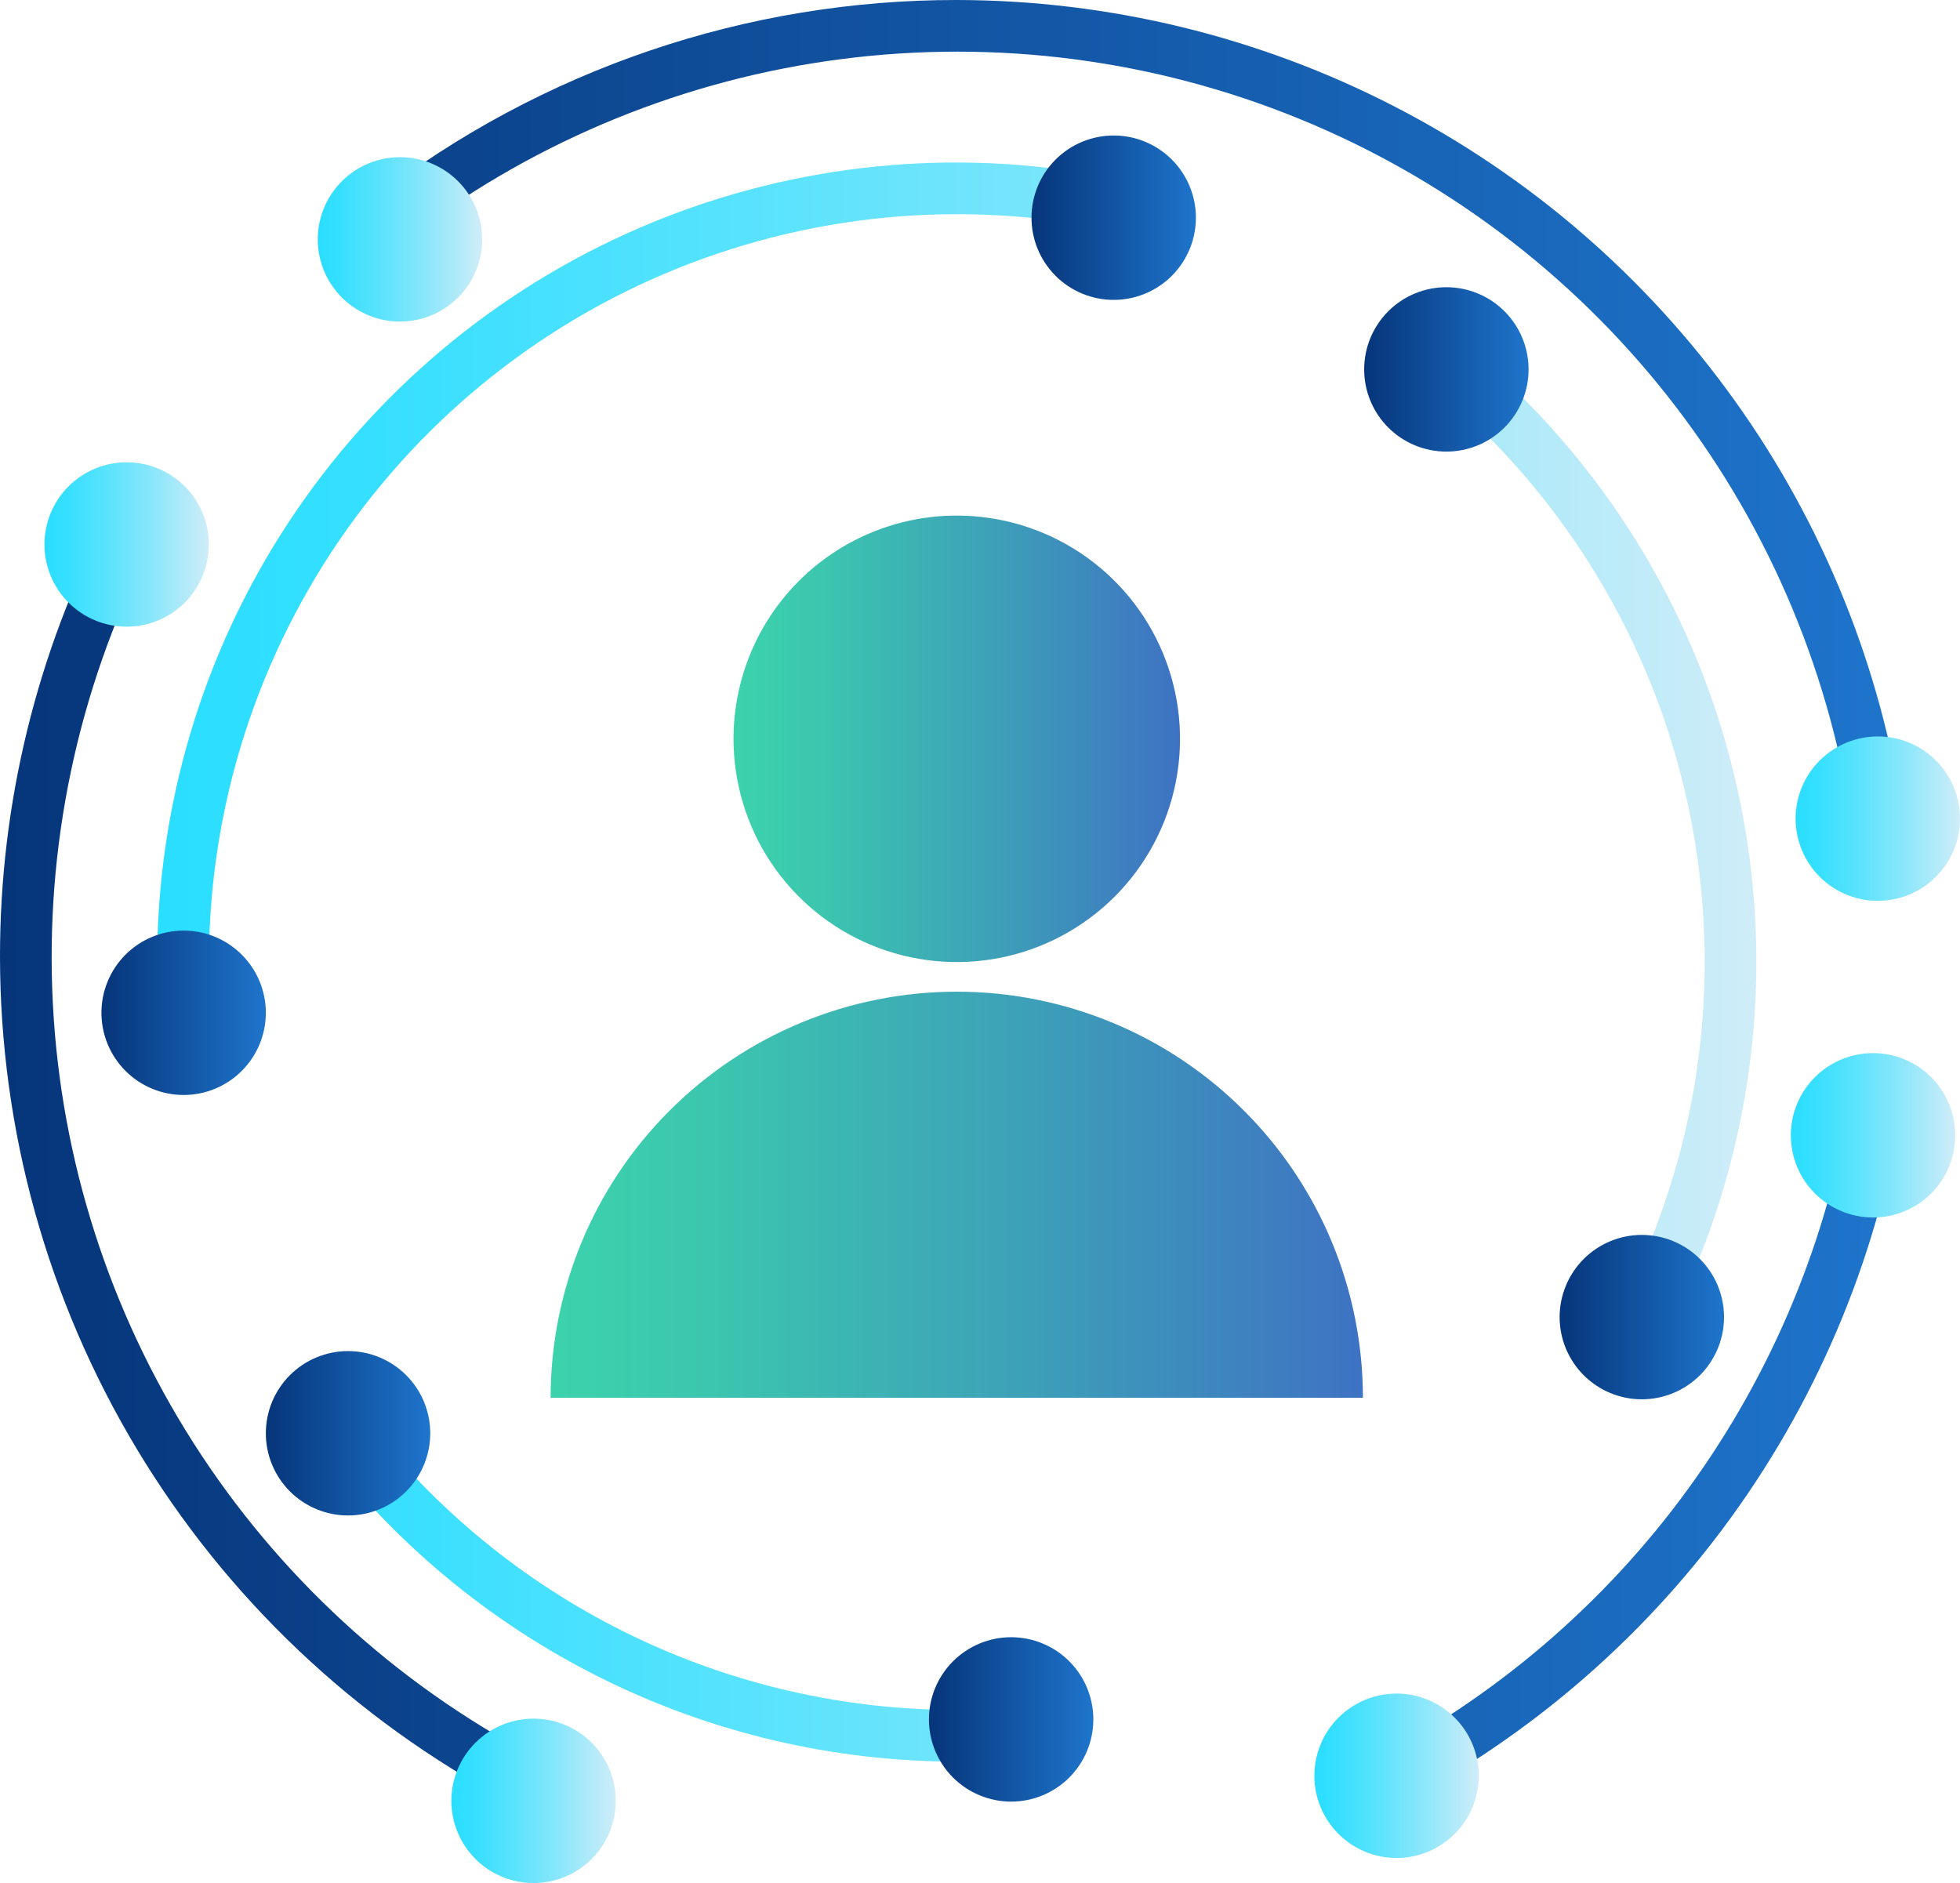
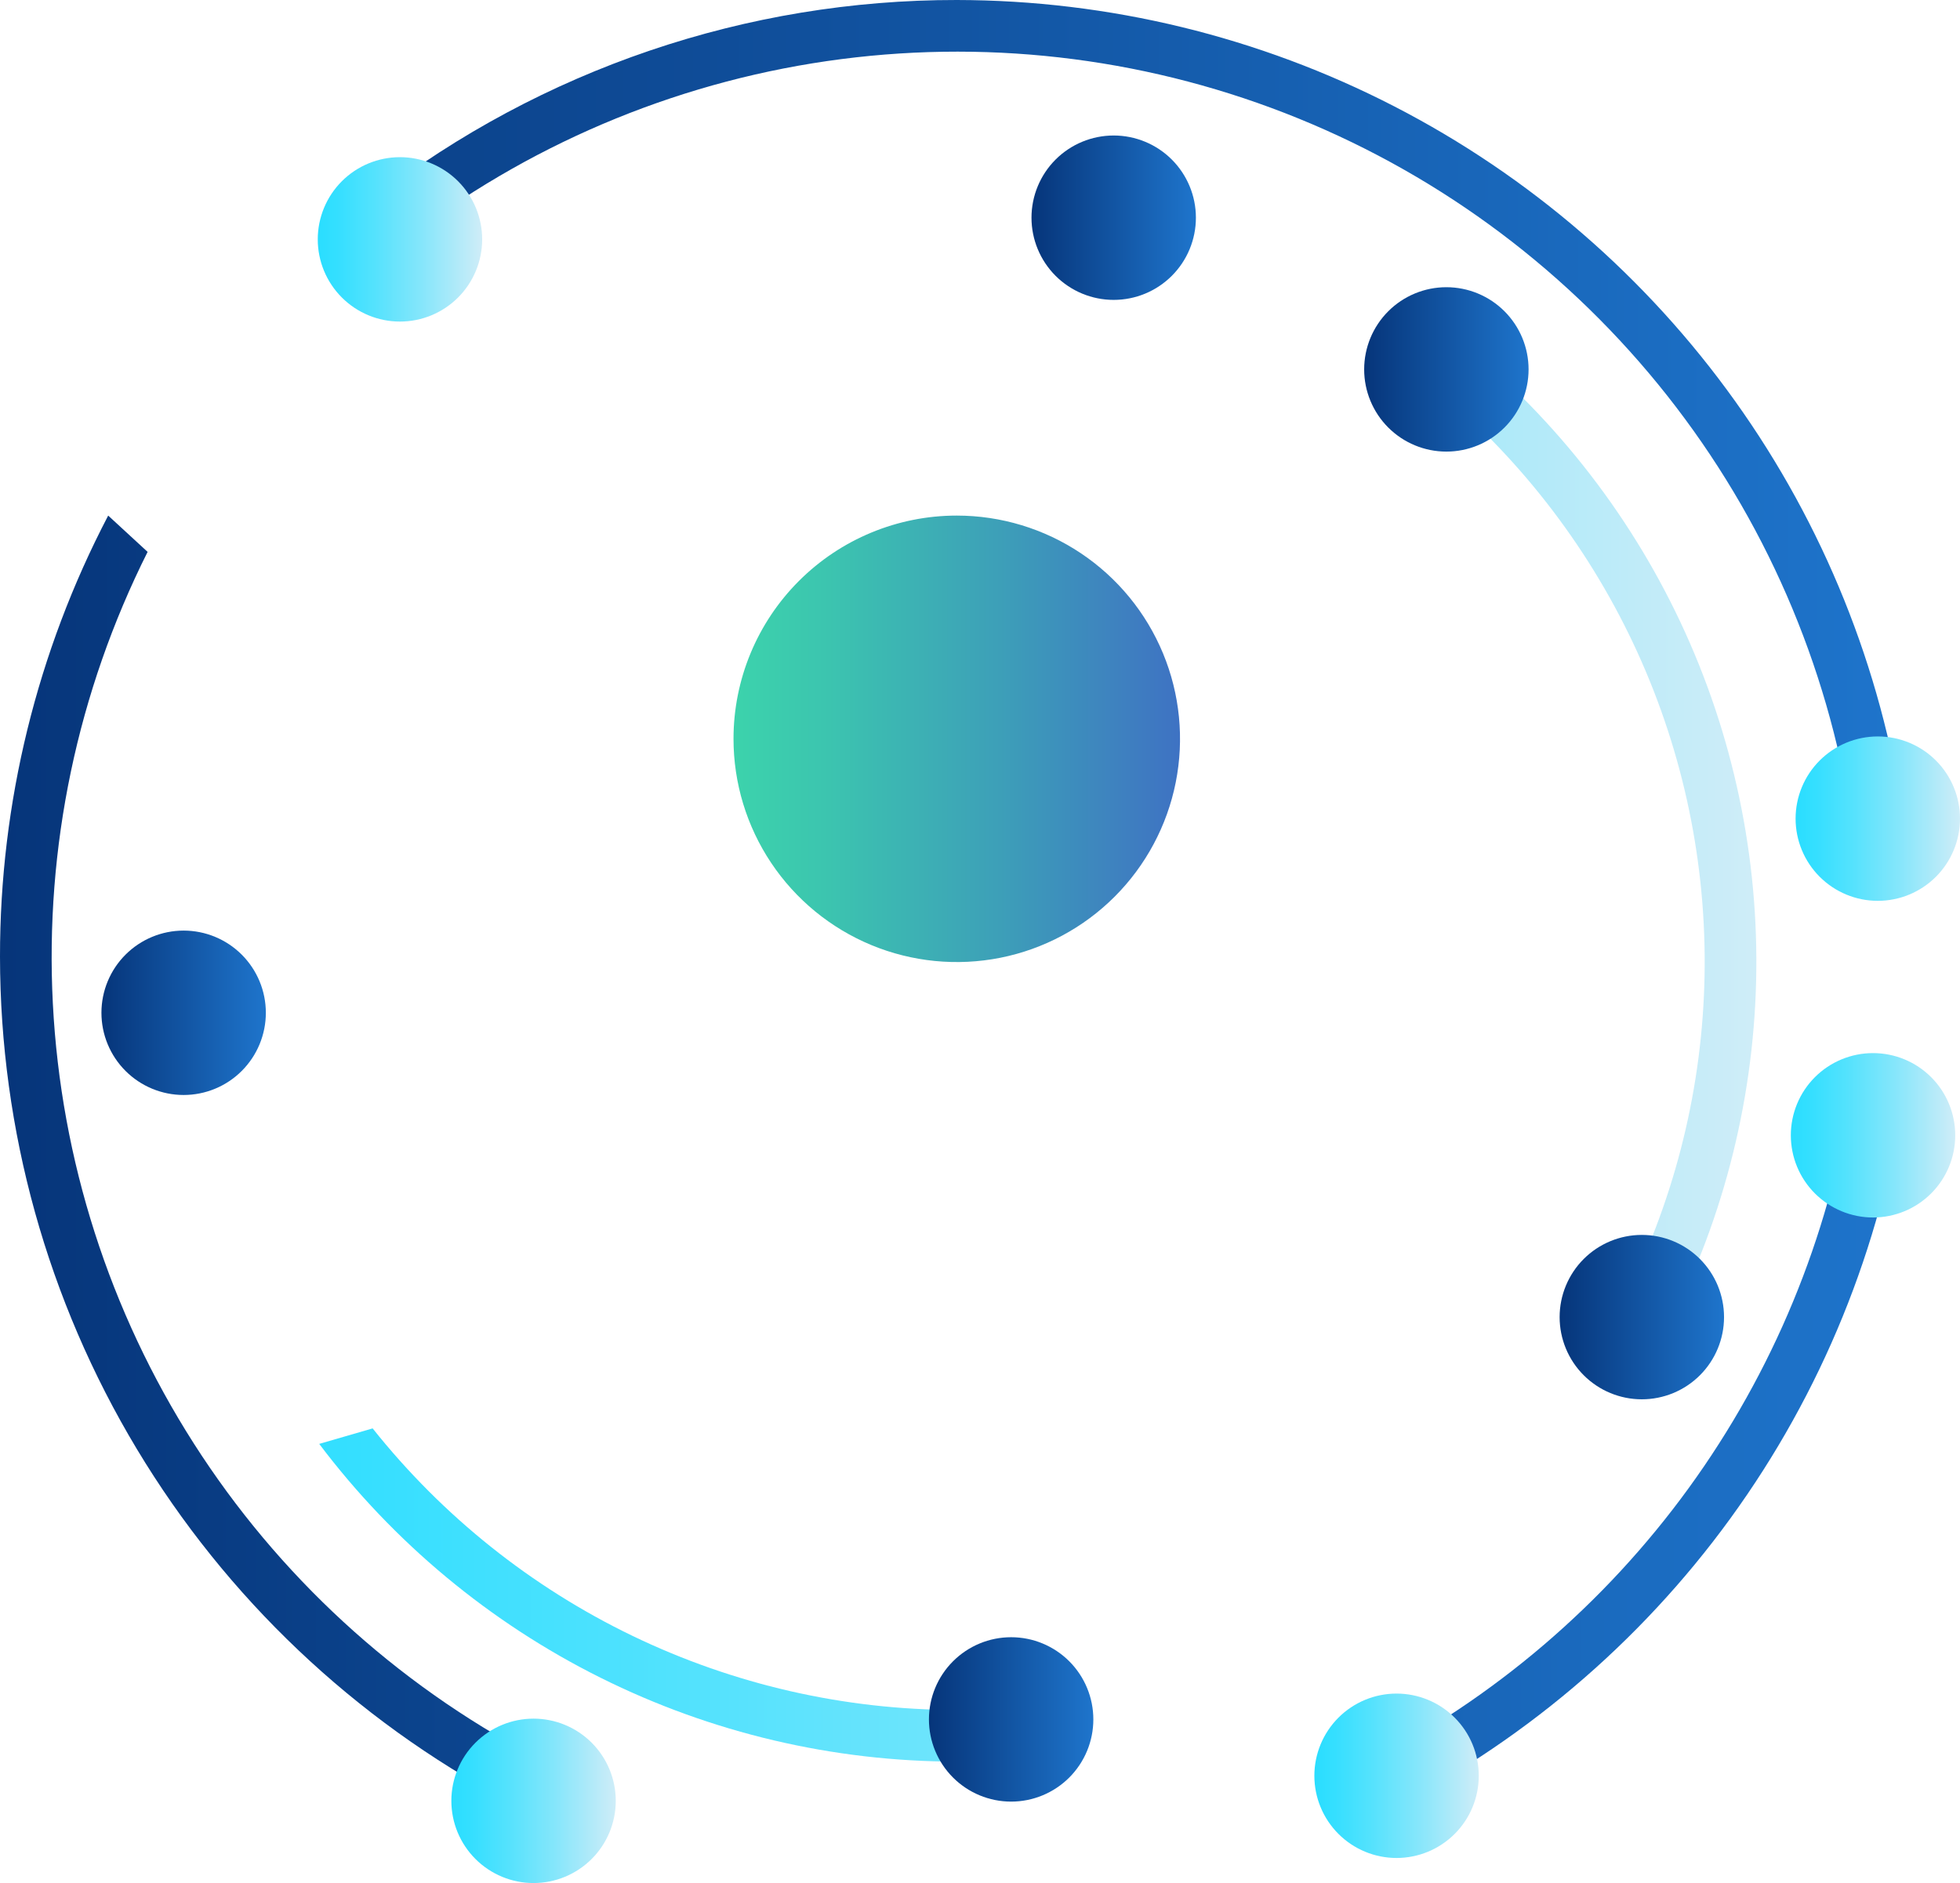
<svg xmlns="http://www.w3.org/2000/svg" xmlns:xlink="http://www.w3.org/1999/xlink" viewBox="0 0 151.739 145.794">
  <defs>
    <clipPath id="clip-path">
      <path d="M56.787 57.2a17.284 17.284 0 1 0 17.284-17.281A17.284 17.284 0 0 0 56.787 57.2" fill="none" />
    </clipPath>
    <linearGradient id="linear-gradient" y1="145.794" x2="1" y2="145.794" gradientTransform="matrix(34.567 0 0 -34.567 56.787 5096.879)" gradientUnits="userSpaceOnUse">
      <stop offset="0" stop-color="#3cd3ac" />
      <stop offset=".203" stop-color="#3cc5af" />
      <stop offset=".587" stop-color="#3da0b8" />
      <stop offset="1" stop-color="#3e72c3" />
    </linearGradient>
    <clipPath id="clip-path-2">
      <path d="M42.628 108.224h62.886a31.443 31.443 0 1 0-62.886 0" fill="none" />
    </clipPath>
    <linearGradient id="linear-gradient-2" y1="145.794" x2="1" y2="145.794" gradientTransform="matrix(62.887 0 0 -62.887 42.627 9261.037)" xlink:href="#linear-gradient" />
    <clipPath id="clip-path-3">
      <path d="M111.975 30.77a57.751 57.751 0 0 1 13.565 70.191l2.345 4.06a61.76 61.76 0 0 0-14.093-77.966z" fill="none" />
    </clipPath>
    <linearGradient id="linear-gradient-3" y1="145.794" x2="1" y2="145.794" gradientTransform="matrix(123.805 0 0 -123.805 12.168 18116.02)" gradientUnits="userSpaceOnUse">
      <stop offset="0" stop-color="#2adeff" />
      <stop offset=".004" stop-color="#2adeff" />
      <stop offset=".125" stop-color="#35dfff" />
      <stop offset=".343" stop-color="#54e2fd" />
      <stop offset=".63" stop-color="#85e6fb" />
      <stop offset=".972" stop-color="#c9ecf8" />
      <stop offset="1" stop-color="#cfedf8" />
    </linearGradient>
    <clipPath id="clip-path-4">
      <path d="M12.168 74.486a62.263 62.263 0 0 0 .453 7.358l3.887-1.133a57.921 57.921 0 0 1 66.307-63.468l1.829-3.738a61.837 61.837 0 0 0-72.476 60.981" fill="none" />
    </clipPath>
    <linearGradient id="linear-gradient-4" y1="145.794" y2="145.794" gradientTransform="matrix(123.805 0 0 -123.805 12.168 18097.195)" xlink:href="#linear-gradient-3" />
    <clipPath id="clip-path-5">
      <path d="M24.713 111.793a61.837 61.837 0 0 0 49.358 24.6c1.68 0 3.339-.086 4.986-.218l-2.224-3.852c-.915.044-1.836.07-2.762.07a57.81 57.81 0 0 1-45.222-21.8z" fill="none" />
    </clipPath>
    <linearGradient id="linear-gradient-5" y1="145.794" y2="145.794" gradientTransform="matrix(123.805 0 0 -123.805 12.168 18173.469)" xlink:href="#linear-gradient-3" />
    <clipPath id="clip-path-6">
      <path d="M74.071 0a73.677 73.677 0 0 0-45 15.291l2.979 2.743a70.034 70.034 0 0 1 111.277 45.349h4.033A74.179 74.179 0 0 0 74.071 0z" fill="none" />
    </clipPath>
    <linearGradient id="linear-gradient-6" y1="145.794" x2="1" y2="145.794" gradientTransform="matrix(148.142 0 0 -148.142 0 21629.849)" gradientUnits="userSpaceOnUse">
      <stop offset="0" stop-color="#06357a" />
      <stop offset=".991" stop-color="#1e74cb" />
      <stop offset="1" stop-color="#1e74cb" />
    </linearGradient>
    <clipPath id="clip-path-7">
      <path d="M142.943 86.9a70.314 70.314 0 0 1-39.056 50.568l.924 3.966A74.309 74.309 0 0 0 147.006 86.9z" fill="none" />
    </clipPath>
    <linearGradient id="linear-gradient-7" y1="145.794" y2="145.794" gradientTransform="matrix(148.142 0 0 -148.142 0 21712.327)" xlink:href="#linear-gradient-6" />
    <clipPath id="clip-path-8">
      <path d="M0 74.072a74.1 74.1 0 0 0 39.3 65.358l2-3.473A69.941 69.941 0 0 1 11.428 42.73l-3.052-2.811A73.6 73.6 0 0 0 0 74.072" fill="none" />
    </clipPath>
    <linearGradient id="linear-gradient-8" y1="145.794" y2="145.794" gradientTransform="matrix(148.142 0 0 -148.142 0 21687.832)" xlink:href="#linear-gradient-6" />
    <clipPath id="clip-path-9">
      <path d="M139.011 63.383a6.364 6.364 0 1 0 6.364-6.364 6.365 6.365 0 0 0-6.364 6.364" fill="none" />
    </clipPath>
    <linearGradient id="linear-gradient-9" y1="145.794" y2="145.794" gradientTransform="matrix(12.728 0 0 -12.728 139.011 1918.99)" xlink:href="#linear-gradient-3" />
    <clipPath id="clip-path-10">
      <path d="M79.856 16.855a6.364 6.364 0 1 0 6.364-6.364 6.364 6.364 0 0 0-6.364 6.364" fill="none" />
    </clipPath>
    <linearGradient id="linear-gradient-10" y1="145.794" y2="145.794" gradientTransform="matrix(12.728 0 0 -12.728 79.856 1872.461)" xlink:href="#linear-gradient-6" />
    <clipPath id="clip-path-11">
      <path d="M7.853 78.415a6.364 6.364 0 1 0 6.364-6.364 6.364 6.364 0 0 0-6.364 6.364" fill="none" />
    </clipPath>
    <linearGradient id="linear-gradient-11" y1="145.794" y2="145.794" gradientTransform="matrix(12.728 0 0 -12.728 7.854 1934.021)" xlink:href="#linear-gradient-6" />
    <clipPath id="clip-path-12">
      <path d="M20.581 110.971a6.364 6.364 0 1 0 6.364-6.364 6.364 6.364 0 0 0-6.364 6.364" fill="none" />
    </clipPath>
    <linearGradient id="linear-gradient-12" y1="145.794" y2="145.794" gradientTransform="matrix(12.728 0 0 -12.728 20.581 1966.578)" xlink:href="#linear-gradient-6" />
    <clipPath id="clip-path-13">
      <path d="M71.916 133.125a6.364 6.364 0 1 0 6.364-6.364 6.365 6.365 0 0 0-6.364 6.364" fill="none" />
    </clipPath>
    <linearGradient id="linear-gradient-13" y1="145.794" y2="145.794" gradientTransform="matrix(12.728 0 0 -12.728 71.916 1988.732)" xlink:href="#linear-gradient-6" />
    <clipPath id="clip-path-14">
      <path d="M120.743 101.977a6.364 6.364 0 1 0 6.364-6.364 6.363 6.363 0 0 0-6.364 6.364" fill="none" />
    </clipPath>
    <linearGradient id="linear-gradient-14" y1="145.794" y2="145.794" gradientTransform="matrix(12.728 0 0 -12.728 120.743 1957.584)" xlink:href="#linear-gradient-6" />
    <clipPath id="clip-path-15">
      <path d="M105.611 28.6a6.364 6.364 0 1 0 6.364-6.363 6.364 6.364 0 0 0-6.364 6.363" fill="none" />
    </clipPath>
    <linearGradient id="linear-gradient-15" y1="145.794" y2="145.794" gradientTransform="matrix(12.728 0 0 -12.728 105.611 1884.21)" xlink:href="#linear-gradient-6" />
    <clipPath id="clip-path-16">
      <path d="M24.6 18.533a6.364 6.364 0 1 0 6.364-6.364 6.364 6.364 0 0 0-6.364 6.364" fill="none" />
    </clipPath>
    <linearGradient id="linear-gradient-16" y1="145.794" y2="145.794" gradientTransform="matrix(12.728 0 0 -12.728 24.602 1874.14)" xlink:href="#linear-gradient-3" />
    <clipPath id="clip-path-17">
      <path d="M3.441 42.156a6.364 6.364 0 1 0 6.364-6.364 6.364 6.364 0 0 0-6.364 6.364" fill="none" />
    </clipPath>
    <linearGradient id="linear-gradient-17" y1="145.794" y2="145.794" gradientTransform="matrix(12.728 0 0 -12.728 3.441 1897.763)" xlink:href="#linear-gradient-3" />
    <clipPath id="clip-path-18">
      <path d="M34.943 139.43a6.364 6.364 0 1 0 6.363-6.364 6.363 6.363 0 0 0-6.363 6.364" fill="none" />
    </clipPath>
    <linearGradient id="linear-gradient-18" y1="145.794" y2="145.794" gradientTransform="matrix(12.728 0 0 -12.728 34.942 1995.037)" xlink:href="#linear-gradient-3" />
    <clipPath id="clip-path-19">
      <path d="M101.755 137.489a6.364 6.364 0 1 0 6.364-6.364 6.364 6.364 0 0 0-6.364 6.364" fill="none" />
    </clipPath>
    <linearGradient id="linear-gradient-19" y1="145.794" y2="145.794" gradientTransform="matrix(12.728 0 0 -12.728 101.755 1993.096)" xlink:href="#linear-gradient-3" />
    <clipPath id="clip-path-20">
      <path d="M138.642 87.9a6.364 6.364 0 1 0 6.364-6.364 6.364 6.364 0 0 0-6.364 6.364" fill="none" />
    </clipPath>
    <linearGradient id="linear-gradient-20" y1="145.794" y2="145.794" gradientTransform="matrix(12.728 0 0 -12.728 138.642 1943.509)" xlink:href="#linear-gradient-3" />
  </defs>
  <g id="Layer_2" data-name="Layer 2">
    <g id="Layer_1-2" data-name="Layer 1">
      <g clip-path="url(#clip-path)">
        <path fill="url(#linear-gradient)" d="M56.787 39.919h34.568v34.567H56.787z" />
      </g>
      <g clip-path="url(#clip-path-2)">
-         <path fill="url(#linear-gradient-2)" d="M42.628 76.781h62.886v31.443H42.628z" />
-       </g>
+         </g>
      <g clip-path="url(#clip-path-3)">
        <path fill="url(#linear-gradient-3)" d="M111.975 27.055h23.998v77.966h-23.998z" />
      </g>
      <g clip-path="url(#clip-path-4)">
-         <path fill="url(#linear-gradient-4)" d="M12.168 12.583h72.476v69.261H12.168z" />
-       </g>
+         </g>
      <g clip-path="url(#clip-path-5)">
        <path fill="url(#linear-gradient-5)" d="M24.713 110.586h54.344v25.802H24.713z" />
      </g>
      <g clip-path="url(#clip-path-6)">
        <path fill="url(#linear-gradient-6)" d="M29.074 0H147.36v63.383H29.074z" />
      </g>
      <g clip-path="url(#clip-path-7)">
        <path fill="url(#linear-gradient-7)" d="M103.887 86.903h43.119v54.534h-43.119z" />
      </g>
      <g clip-path="url(#clip-path-8)">
        <path fill="url(#linear-gradient-8)" d="M0 39.919h41.306v99.511H0z" />
      </g>
      <g clip-path="url(#clip-path-9)">
        <path fill="url(#linear-gradient-9)" d="M139.011 57.019h12.728v12.728h-12.728z" />
      </g>
      <g clip-path="url(#clip-path-10)">
        <path fill="url(#linear-gradient-10)" d="M79.856 10.491h12.728v12.727H79.856z" />
      </g>
      <g clip-path="url(#clip-path-11)">
        <path fill="url(#linear-gradient-11)" d="M7.853 72.051h12.728v12.727H7.853z" />
      </g>
      <g clip-path="url(#clip-path-12)">
-         <path fill="url(#linear-gradient-12)" d="M20.581 104.607h12.728v12.728H20.581z" />
-       </g>
+         </g>
      <g clip-path="url(#clip-path-13)">
        <path fill="url(#linear-gradient-13)" d="M71.916 126.761h12.728v12.728H71.916z" />
      </g>
      <g clip-path="url(#clip-path-14)">
        <path fill="url(#linear-gradient-14)" d="M120.743 95.613h12.728v12.727h-12.728z" />
      </g>
      <g clip-path="url(#clip-path-15)">
        <path fill="url(#linear-gradient-15)" d="M105.611 22.239h12.728v12.727h-12.728z" />
      </g>
      <g clip-path="url(#clip-path-16)">
        <path fill="url(#linear-gradient-16)" d="M24.602 12.169h12.727v12.728H24.602z" />
      </g>
      <g clip-path="url(#clip-path-17)">
-         <path fill="url(#linear-gradient-17)" d="M3.441 35.792h12.728V48.52H3.441z" />
-       </g>
+         </g>
      <g clip-path="url(#clip-path-18)">
        <path fill="url(#linear-gradient-18)" d="M34.943 133.066H47.67v12.728H34.943z" />
      </g>
      <g clip-path="url(#clip-path-19)">
        <path fill="url(#linear-gradient-19)" d="M101.755 131.125h12.728v12.728h-12.728z" />
      </g>
      <g clip-path="url(#clip-path-20)">
        <path fill="url(#linear-gradient-20)" d="M138.642 81.538h12.728v12.728h-12.728z" />
      </g>
    </g>
  </g>
</svg>